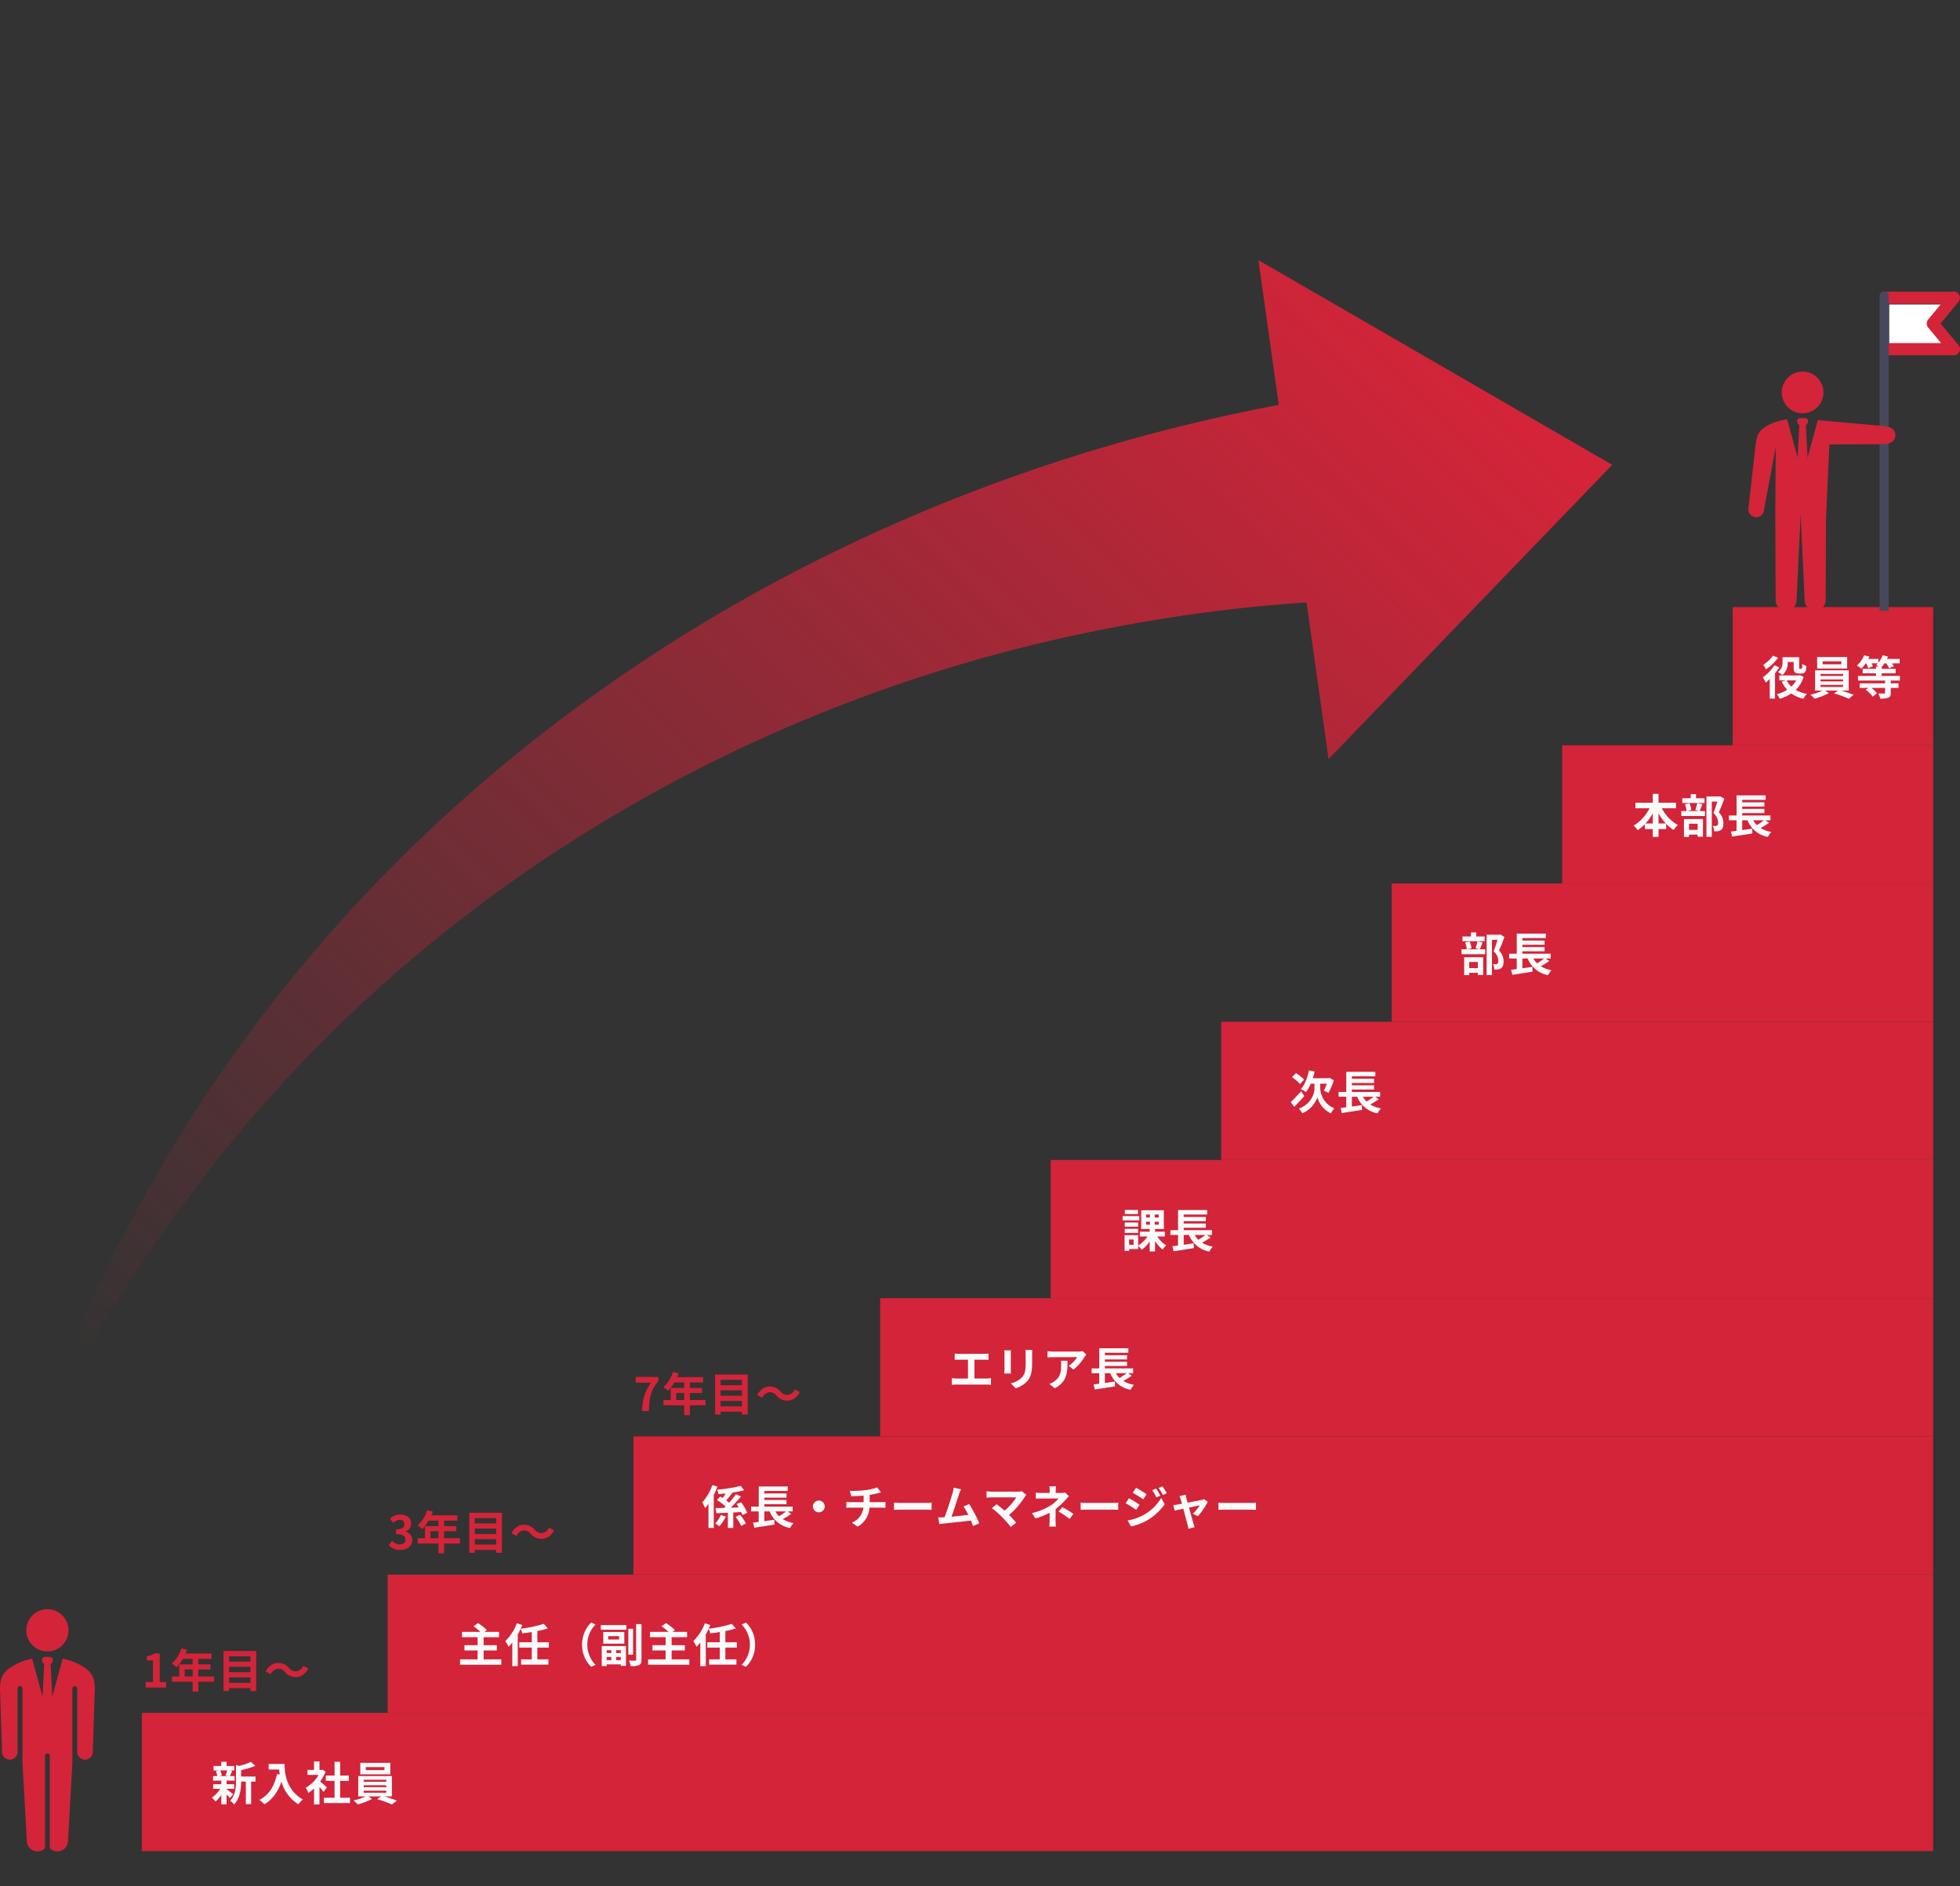
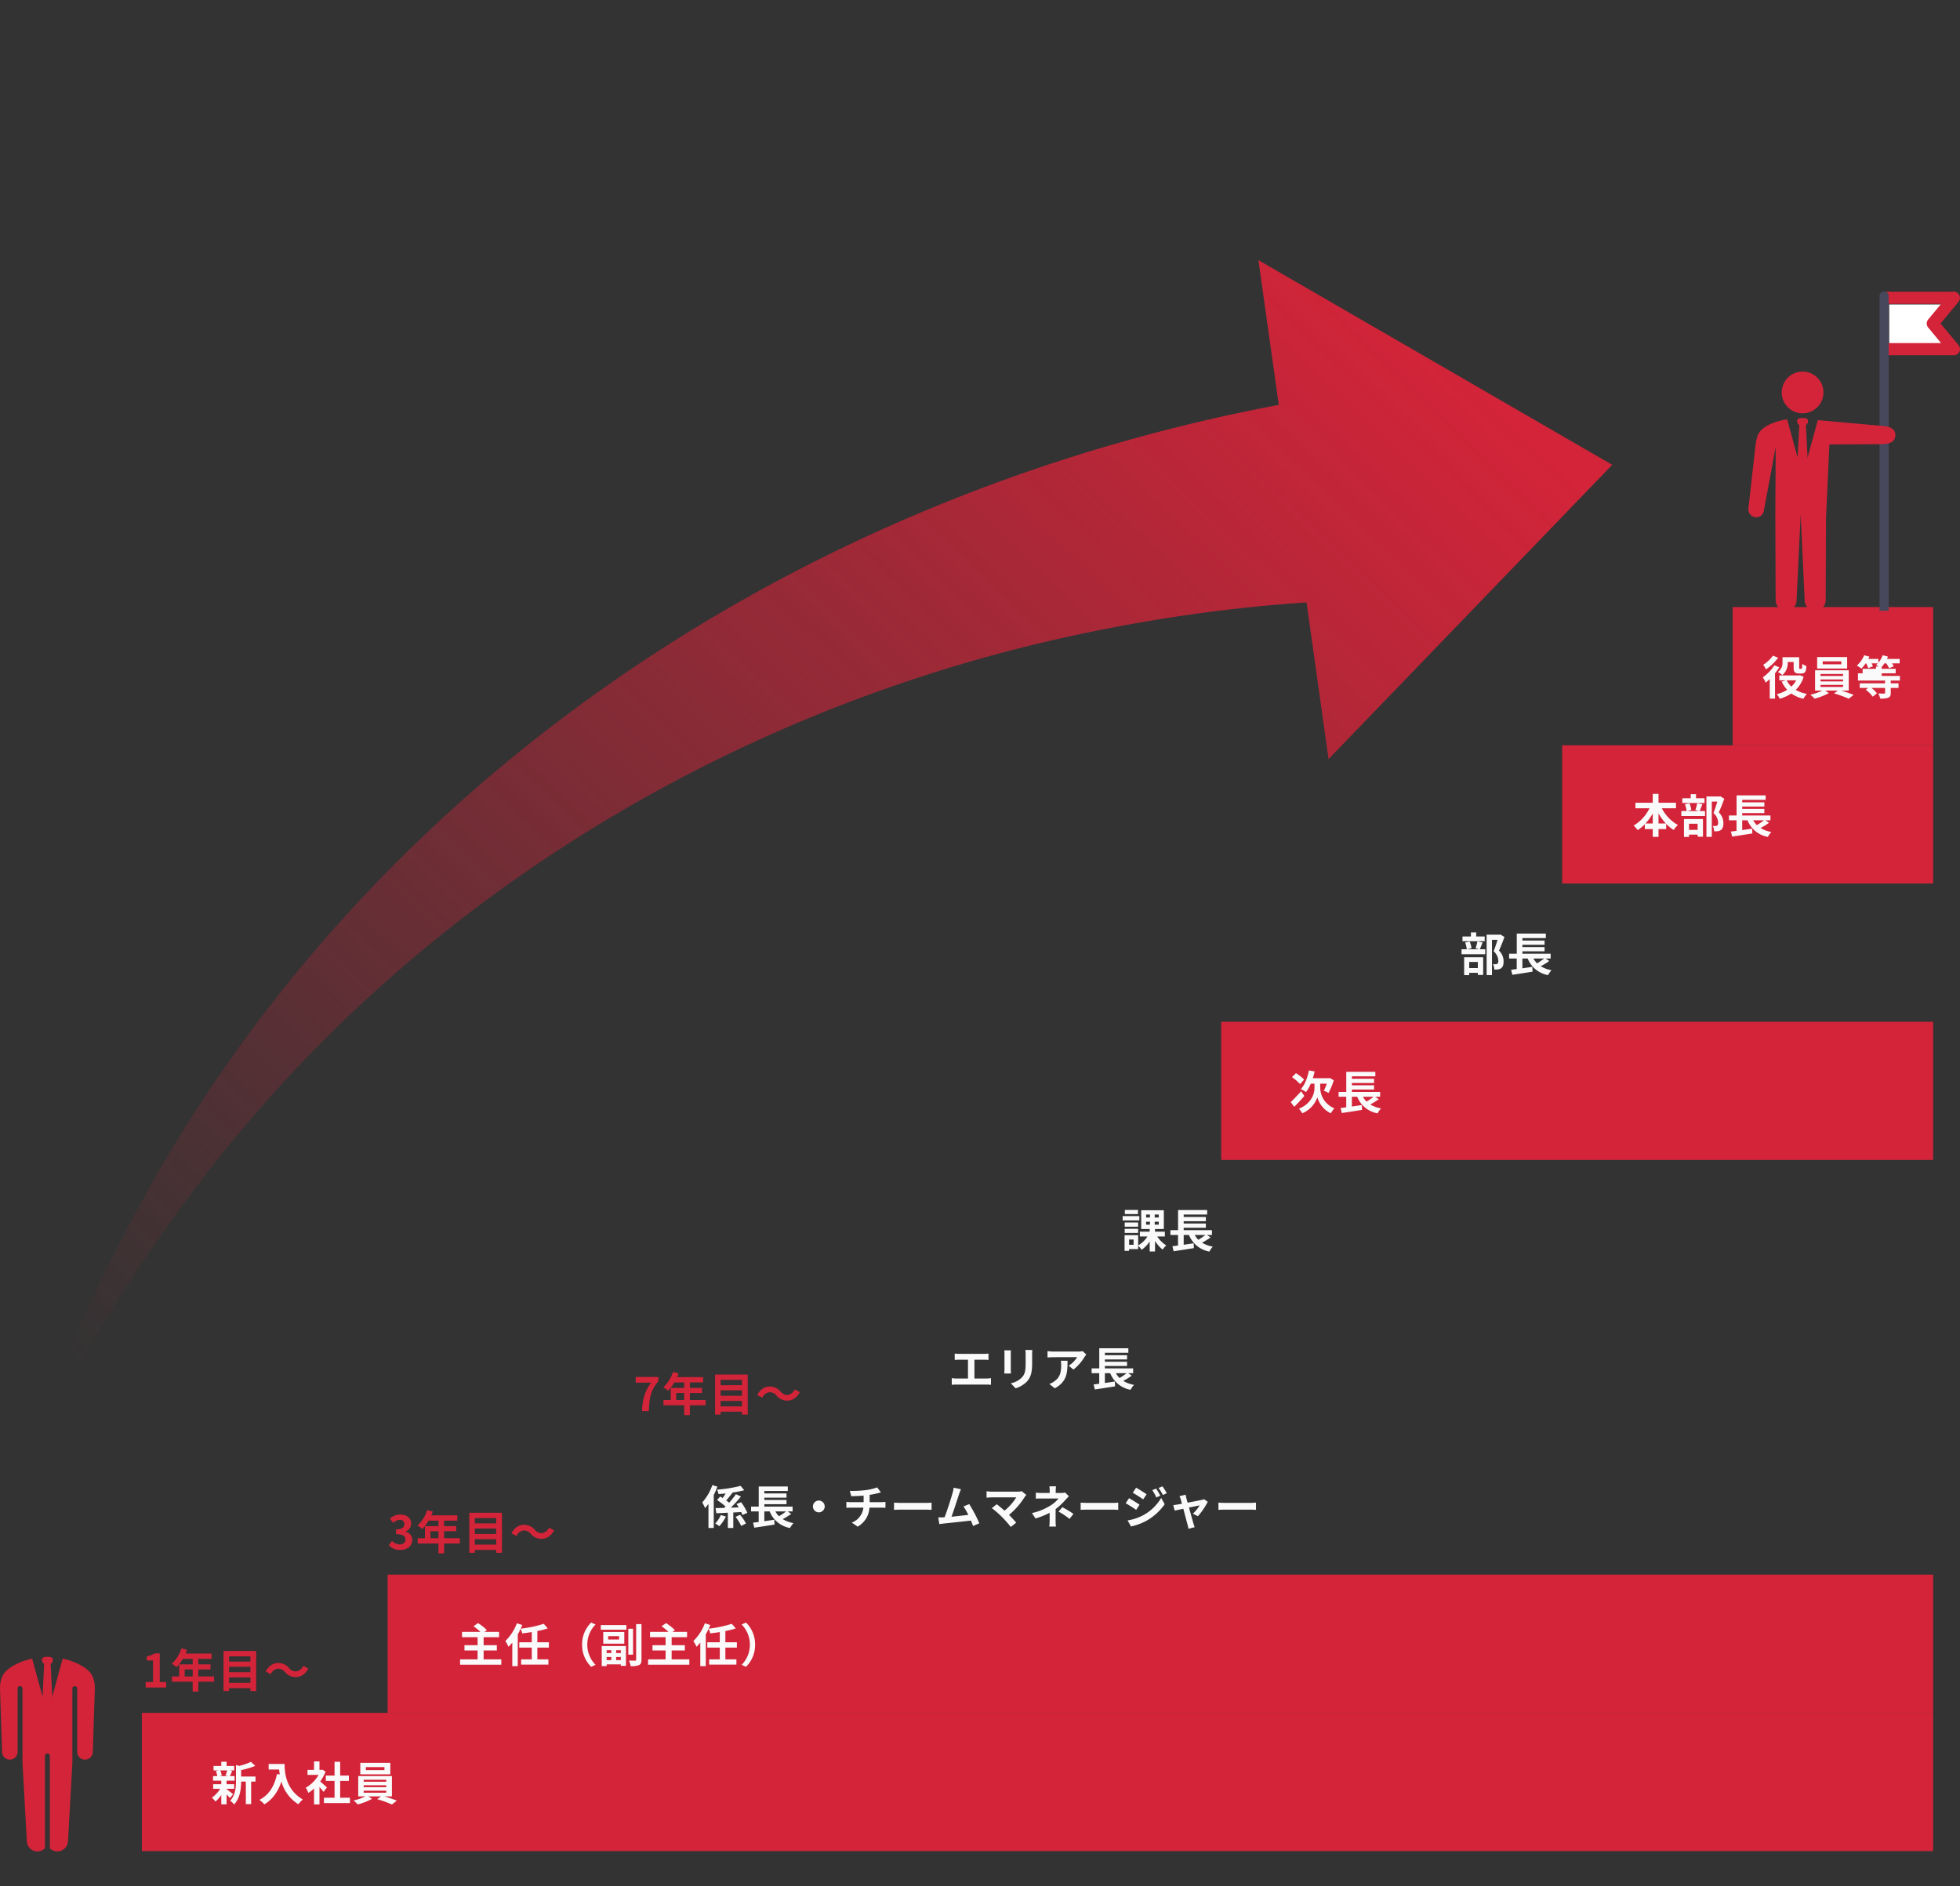
<svg xmlns="http://www.w3.org/2000/svg" width="850.667" height="818.794" viewBox="0 0 850.667 818.794">
  <rect x="0" y="0" width="850.667" height="818.794" fill="#333333" stroke="none" />
  <defs>
    <linearGradient id="linear-gradient" x1="0.988" y1="0.809" x2="-0.063" y2="0.515" gradientUnits="objectBoundingBox">
      <stop offset="0" stop-color="#d32439" />
      <stop offset="1" stop-color="#d32439" stop-opacity="0" />
    </linearGradient>
  </defs>
  <g id="Group_3886" data-name="Group 3886" transform="translate(-532 -1335.474)">
    <rect id="Rectangle_7350" data-name="Rectangle 7350" width="777.422" height="60" transform="translate(593.579 2079)" fill="#d32439" />
-     <rect id="Rectangle_7380" data-name="Rectangle 7380" width="383" height="60" transform="translate(988 1839)" fill="#d32439" />
-     <rect id="Rectangle_7368" data-name="Rectangle 7368" width="564.089" height="60" transform="translate(806.912 1959)" fill="#d32439" />
-     <rect id="Rectangle_7389" data-name="Rectangle 7389" width="235" height="60" transform="translate(1136 1719)" fill="#d32439" />
    <rect id="Rectangle_7366" data-name="Rectangle 7366" width="670.755" height="60" transform="translate(700.245 2019)" fill="#d32439" />
    <rect id="Rectangle_7388" data-name="Rectangle 7388" width="309" height="60" transform="translate(1062 1779)" fill="#d32439" />
-     <rect id="Rectangle_7379" data-name="Rectangle 7379" width="457" height="60" transform="translate(914 1899)" fill="#d32439" />
    <rect id="Rectangle_7393" data-name="Rectangle 7393" width="161" height="60" transform="translate(1210 1659)" fill="#d32439" />
    <rect id="Rectangle_7394" data-name="Rectangle 7394" width="87" height="60" transform="translate(1284 1599)" fill="#d32439" />
    <path id="Path_1383" data-name="Path 1383" d="M7.02-13.02a14.949,14.949,0,0,1-.74,2.2l1.32.28H3.68l1-.28A7.886,7.886,0,0,0,4-13.02ZM6.76-5.04h3.3v-2H6.76V-8.58h3.48v-1.96H8.22c.28-.6.6-1.4.96-2.26l-1.16-.22h2.06v-1.94H6.76v-1.82H4.46v1.82H1.1v1.94H3.34l-1.22.28a9.265,9.265,0,0,1,.6,2.2H.88v1.96H4.46v1.54H.94v2H3.98A13.122,13.122,0,0,1,.38-1.18,8.79,8.79,0,0,1,1.92.5,14.127,14.127,0,0,0,4.46-2.32V1.7h2.3V-2.56A18.717,18.717,0,0,1,8.22-1L9.6-2.7c-.46-.36-2.12-1.68-2.84-2.18Zm12.56-5.32H13.08v-2.8A32.41,32.41,0,0,0,19.22-15l-1.9-1.74a23.539,23.539,0,0,1-5.1,1.76l-1.38-.38v6.92c0,2.76-.24,6.16-2.54,8.6A5.481,5.481,0,0,1,10,1.78c2.64-2.74,3.06-6.96,3.08-9.94h2.04V1.62h2.3V-8.16h1.9Zm5.7-5.46v2.42h4.56c.06.68.14,1.4.28,2.16l-1.22-.22C27.54-6.2,25.16-2.34,21-.24A19,19,0,0,1,23.18,1.7c3.48-2.08,5.88-5.4,7.38-9.88a16.9,16.9,0,0,0,7.36,9.86A12.8,12.8,0,0,1,39.84-.4c-7.36-4.34-7.9-11.64-7.9-15.42ZM50.3-5.64c-.42-.4-1.96-1.78-2.92-2.56a19.412,19.412,0,0,0,2.36-4.28l-1.34-.86-.42.1h-.9v-3.68H44.72v3.68H41.88v2.16H46.7A14.939,14.939,0,0,1,41.12-5.5a9.532,9.532,0,0,1,1.12,2.26,16.55,16.55,0,0,0,2.48-1.92v6.9h2.36V-5.8c.68.74,1.36,1.54,1.78,2.1Zm5.76,4.48V-8.48h3.78v-2.3H56.06v-5.98H53.62v5.98h-3.8v2.3h3.8v7.32H49V1.16H60.32V-1.16Zm19.22-12H67.2v-1.3h8.08Zm2.54-3.16H64.8v5H77.82ZM66.26-4.22h9.8v.88h-9.8Zm0-2.36h9.8v.84h-9.8Zm0-2.38h9.8v.86h-9.8ZM78.52-1.74v-8.84H63.9v8.84h3.14A24.415,24.415,0,0,1,61.88.04a20.919,20.919,0,0,1,1.8,1.7,26.648,26.648,0,0,0,6.2-2.4L68.34-1.74H73.8L72.12-.54a53.233,53.233,0,0,1,6.42,2.32L80.64.1c-1.38-.56-3.48-1.28-5.36-1.84Z" transform="translate(623.579 2117)" fill="#fafafa" />
    <path id="Path_1382" data-name="Path 1382" d="M11.32-1.22V-5.08h5.74v-2.3H11.32v-3.46h6.7v-2.32H11.68l1.06-.78A22.713,22.713,0,0,0,8.9-16.96L6.94-15.6a29.558,29.558,0,0,1,3,2.44h-8v2.32H8.7v3.46H3v2.3H8.7v3.86H1.1V1.12H19V-1.22ZM39.64-6.34v-2.3h-5v-4.88a33.118,33.118,0,0,0,4.52-1.14l-1.74-2A52.632,52.632,0,0,1,27.4-14.54c.26-.54.48-1.06.7-1.6l-2.36-.74a20.816,20.816,0,0,1-5,7.7,18.6,18.6,0,0,1,1.4,2.5,18.637,18.637,0,0,0,1.62-1.84V1.72h2.38v-13.8a22.711,22.711,0,0,0,1.24-2.4,9.285,9.285,0,0,1,.68,1.98c1.34-.16,2.76-.34,4.16-.58v4.44H26.8v2.3h5.42v5.12H27.6V1.06H39.44V-1.22h-4.8V-6.34ZM54.06-7.6A13.179,13.179,0,0,0,58,2l1.9-.84A12.425,12.425,0,0,1,56.32-7.6a12.425,12.425,0,0,1,3.58-8.76L58-17.2A13.179,13.179,0,0,0,54.06-7.6ZM66.74-5.2v1.24H64.72V-5.2Zm4.12,1.24H68.84V-5.2h2.02ZM68.84-.88V-2.24h2.02V-.88Zm-4.12,0V-2.24h2.02V-.88ZM62.58,1.7h2.14V.94h6.14v.64H73.1v-8.6H62.58ZM70.12-9.84H65.38V-11.3h4.74Zm-6.88-3.28v5.08h9.14v-5.08Zm-1.06-.98h11.1v-2H62.18Zm14-.42H74.12V-3.26h2.06Zm1.34-2.02V-1.12c0,.34-.14.46-.48.46-.36,0-1.52,0-2.66-.04a9.169,9.169,0,0,1,.76,2.42,8.578,8.578,0,0,0,3.66-.48c.78-.38,1.04-1.02,1.04-2.36V-16.54ZM92.92-1.22V-5.08h5.74v-2.3H92.92v-3.46h6.7v-2.32H93.28l1.06-.78a22.713,22.713,0,0,0-3.84-3.02L88.54-15.6a29.558,29.558,0,0,1,3,2.44h-8v2.32H90.3v3.46H84.6v2.3h5.7v3.86H82.7V1.12h17.9V-1.22Zm28.32-5.12v-2.3h-5v-4.88a33.118,33.118,0,0,0,4.52-1.14l-1.74-2A52.633,52.633,0,0,1,109-14.54c.26-.54.48-1.06.7-1.6l-2.36-.74a20.816,20.816,0,0,1-5,7.7,18.594,18.594,0,0,1,1.4,2.5,18.636,18.636,0,0,0,1.62-1.84V1.72h2.38v-13.8a22.711,22.711,0,0,0,1.24-2.4,9.286,9.286,0,0,1,.68,1.98c1.34-.16,2.76-.34,4.16-.58v4.44H108.4v2.3h5.42v5.12H109.2V1.06h11.84V-1.22h-4.8V-6.34Zm7.9-1.26a13.179,13.179,0,0,0-3.94-9.6l-1.9.84a12.425,12.425,0,0,1,3.58,8.76,12.425,12.425,0,0,1-3.58,8.76l1.9.84A13.179,13.179,0,0,0,129.14-7.6Z" transform="translate(730.579 2057)" fill="#fafafa" />
    <path id="Path_1381" data-name="Path 1381" d="M4.58-16.88A21.852,21.852,0,0,1,.2-9.34,15.609,15.609,0,0,1,1.42-6.88,17.99,17.99,0,0,0,2.9-8.72V1.74H5.2v-14.3A35.784,35.784,0,0,0,6.78-16.2Zm3.7,13A13.545,13.545,0,0,1,5.84-.2,13.071,13.071,0,0,1,7.62.98,19.26,19.26,0,0,0,10.48-3.2Zm8.84-1.28a10.88,10.88,0,0,1,.5,1.26l2.14-.92a20.441,20.441,0,0,0-2.7-4.62l-1.98.78c.32.46.66.96.96,1.48l-3.44.12A59.535,59.535,0,0,0,17-11.92l-2.18-1a39.489,39.489,0,0,1-2.94,3.7c-.36-.3-.78-.64-1.26-.98.84-.96,1.84-2.24,2.74-3.38l-.08-.04a45.817,45.817,0,0,0,5.14-1.02l-1.56-1.9A59.1,59.1,0,0,1,6.64-14.9a7.564,7.564,0,0,1,.62,1.94c1-.08,2.06-.18,3.12-.28-.42.68-.88,1.38-1.32,1.98-.36-.24-.72-.46-1.06-.66L6.62-10.38a30.355,30.355,0,0,1,3.7,2.8c-.2.22-.4.4-.6.6l-3.74.1.34,2.24,5-.24V1.74h2.36V-4.98Zm-2.46,2.1A17.255,17.255,0,0,1,17.1.86L19.18-.2A18.986,18.986,0,0,0,16.6-3.98ZM36.58-5.44a28.17,28.17,0,0,1-3.06,2.08,9.516,9.516,0,0,1-1.58-2.08Zm.7,0h2.14v-2.1H27.16V-8.58h9.62v-1.84H27.16v-1h9.62v-1.84H27.16v-1.06H37.34v-1.94H24.72v8.72H21.4v2.1h3.3V-.86c-.9.1-1.72.22-2.44.3l.54,2.18c2.42-.36,5.72-.86,8.78-1.36l-.1-2.1c-1.44.22-2.92.44-4.32.64V-5.44h2.3a11.75,11.75,0,0,0,8.84,7.2A10.567,10.567,0,0,1,39.8-.38,13.228,13.228,0,0,1,35.14-2.1a33.676,33.676,0,0,0,3.68-2.26ZM50.8-10.16A2.578,2.578,0,0,0,48.24-7.6,2.578,2.578,0,0,0,50.8-5.04,2.578,2.578,0,0,0,53.36-7.6,2.578,2.578,0,0,0,50.8-10.16Zm13.46-4.2.62,2.32c1.34-.04,3.44-.1,5.36-.26v2.84H64.6a17.41,17.41,0,0,1-1.84-.12V-7c.52-.04,1.26-.08,1.88-.08h5.5a7.916,7.916,0,0,1-5.02,6.5l2.54,1.74a10.078,10.078,0,0,0,5.12-8.24h5.18c.54,0,1.22.04,1.76.08V-9.58c-.44.04-1.38.12-1.82.12H72.86v-3.18a32.287,32.287,0,0,0,3.36-.66c.34-.08.86-.22,1.54-.38l-1.64-2.2a21.677,21.677,0,0,1-5.04,1.2A47.2,47.2,0,0,1,64.26-14.36Zm19.18,5.1v3.14c.74-.06,2.08-.1,3.22-.1H97.4c.84,0,1.86.08,2.34.1V-9.26c-.52.04-1.4.12-2.34.12H86.66C85.62-9.14,84.16-9.2,83.44-9.26Zm29.06-5.82-3.18-.66a14.554,14.554,0,0,1-.48,2.32c-.58,2.08-2.3,7.56-3.46,10.52-.18,0-.38.02-.54.02-.66.02-1.52.02-2.2.02L103.1.06c.64-.08,1.38-.18,1.88-.24,2.52-.26,8.58-.9,11.82-1.28.38.86.7,1.68.96,2.36l2.7-1.2a61.511,61.511,0,0,0-4.38-8.32l-2.5,1.02a24.175,24.175,0,0,1,2.1,3.66c-2.02.24-4.86.56-7.3.8,1-2.68,2.62-7.76,3.26-9.72C111.94-13.74,112.24-14.48,112.5-15.08Zm28.36,2.48-2-1.64a6.46,6.46,0,0,1-1.86.22H125.9a19.2,19.2,0,0,1-2.3-.18v2.8c.42-.04,1.5-.14,2.3-.14h10.58a22.2,22.2,0,0,1-5.08,5.76c-1.26-1.1-2.58-2.18-3.38-2.78l-2.12,1.7a42.541,42.541,0,0,1,4.4,3.84,52.116,52.116,0,0,1,3.82,4.32l2.34-1.86c-.78-.94-1.96-2.24-3.1-3.38a33.321,33.321,0,0,0,6.82-7.82A6.974,6.974,0,0,1,140.86-12.6Zm12.88-3.74h-2.86A12.922,12.922,0,0,1,151-14.5v1.04h-3.46a18.815,18.815,0,0,1-2.56-.14v2.62c.62-.06,1.88-.08,2.6-.08h7.24a13.22,13.22,0,0,1-3.36,2.98,24.839,24.839,0,0,1-8.16,3.34l1.54,2.36a35.116,35.116,0,0,0,6.14-2.46v3.42a23.039,23.039,0,0,1-.16,2.56h2.88c-.06-.62-.14-1.76-.14-2.56,0-1.26.02-3.44.02-5.04a30.182,30.182,0,0,0,4.2-3.92c.44-.48,1.04-1.16,1.56-1.66l-1.66-1.62a6,6,0,0,1-1.66.2h-2.4V-14.5A16.392,16.392,0,0,1,153.74-16.34Zm5.88,14.16,1.68-2.2a45.085,45.085,0,0,0-4.8-2.9l-1.66,1.92A31.455,31.455,0,0,1,159.62-2.18Zm4.82-7.08v3.14c.74-.06,2.08-.1,3.22-.1H178.4c.84,0,1.86.08,2.34.1V-9.26c-.52.04-1.4.12-2.34.12H167.66C166.62-9.14,165.16-9.2,164.44-9.26Zm32.76-6.1-1.68.7a18.065,18.065,0,0,1,1.76,3.14l1.74-.74A34.009,34.009,0,0,0,197.2-15.36Zm2.74-.96-1.7.7a19.218,19.218,0,0,1,1.88,3.04l1.7-.76A25.717,25.717,0,0,0,199.94-16.32Zm-11.44.58-1.44,2.2c1.32.74,3.4,2.08,4.52,2.86l1.48-2.2C192.02-13.62,189.82-15.02,188.5-15.74Zm-3.7,14.2,1.5,2.62a25.153,25.153,0,0,0,6.68-2.46,24.125,24.125,0,0,0,7.94-7.2l-1.54-2.72a20.246,20.246,0,0,1-7.78,7.5A21.448,21.448,0,0,1,184.8-1.54Zm.62-9.64-1.44,2.2c1.34.72,3.42,2.06,4.56,2.86L190-8.36C188.98-9.08,186.78-10.46,185.42-11.18ZM210-12.7l-2.68.64a7,7,0,0,1,.56,1.42c.14.44.32,1.08.52,1.86-.92.18-1.64.3-1.92.34-.66.12-1.2.18-1.84.24l.62,2.4c.6-.14,2.06-.44,3.74-.8.72,2.72,1.54,5.84,1.84,6.92a11.462,11.462,0,0,1,.36,1.76l2.72-.68c-.16-.4-.42-1.3-.54-1.64-.3-1.04-1.16-4.12-1.92-6.88,2.16-.44,4.16-.86,4.64-.94a17.755,17.755,0,0,1-2.96,3.6l2.2,1.1a31.481,31.481,0,0,0,4.26-6.26L218-10.76a3.812,3.812,0,0,1-1.02.32c-.78.18-3.58.72-6.12,1.2-.22-.78-.4-1.46-.54-1.94C210.2-11.7,210.08-12.24,210-12.7Zm14.24,3.44v3.14c.74-.06,2.08-.1,3.22-.1H238.2c.84,0,1.86.08,2.34.1V-9.26c-.52.04-1.4.12-2.34.12H227.46C226.42-9.14,224.96-9.2,224.24-9.26Z" transform="translate(836.579 1997)" fill="#fafafa" />
    <path id="Path_1380" data-name="Path 1380" d="M2.78-13.96v2.74c.5-.04,1.36-.08,1.9-.08H8.54v8.16H3.46A12.952,12.952,0,0,1,1.5-3.3V-.4A16.713,16.713,0,0,1,3.46-.5H16.64a16.046,16.046,0,0,1,1.88.1V-3.3a12.222,12.222,0,0,1-1.88.16h-5.3V-11.3h4.22c.58,0,1.28.04,1.88.08v-2.74c-.58.06-1.28.12-1.88.12H4.68C4.12-13.84,3.3-13.9,2.78-13.96Zm33.68-1.56H33.44a14.109,14.109,0,0,1,.12,2v3.8c0,3.12-.26,4.62-1.64,6.12a9.048,9.048,0,0,1-4.8,2.52l2.08,2.2a11.776,11.776,0,0,0,4.86-2.88c1.48-1.64,2.32-3.5,2.32-7.8v-3.96C36.38-14.32,36.42-14.96,36.46-15.52Zm-9.28.16H24.3a14.2,14.2,0,0,1,.08,1.54v6.74c0,.6-.08,1.38-.1,1.76h2.9c-.04-.46-.06-1.24-.06-1.74v-6.76C27.12-14.46,27.14-14.9,27.18-15.36ZM59.9-13.54l-1.58-1.48a10.314,10.314,0,0,1-2.04.18H45.5a15.856,15.856,0,0,1-2.44-.2v2.78c.94-.08,1.6-.14,2.44-.14H55.92a11.894,11.894,0,0,1-3.68,3.72l2.08,1.66a20.37,20.37,0,0,0,4.8-5.48A10.07,10.07,0,0,1,59.9-13.54Zm-8.16,2.7h-2.9a11.087,11.087,0,0,1,.14,1.8c0,3.28-.48,5.4-3.02,7.16a7.9,7.9,0,0,1-2.1,1.1l2.34,1.9C51.64-1.8,51.74-5.88,51.74-10.84Zm25.64,5.4a28.17,28.17,0,0,1-3.06,2.08,9.516,9.516,0,0,1-1.58-2.08Zm.7,0h2.14v-2.1H67.96V-8.58h9.62v-1.84H67.96v-1h9.62v-1.84H67.96v-1.06H78.14v-1.94H65.52v8.72H62.2v2.1h3.3V-.86c-.9.1-1.72.22-2.44.3l.54,2.18c2.42-.36,5.72-.86,8.78-1.36l-.1-2.1c-1.44.22-2.92.44-4.32.64V-5.44h2.3a11.75,11.75,0,0,0,8.84,7.2A10.567,10.567,0,0,1,80.6-.38,13.228,13.228,0,0,1,75.94-2.1a33.675,33.675,0,0,0,3.68-2.26Z" transform="translate(943.579 1937)" fill="#fafafa" />
    <path id="Path_1387" data-name="Path 1387" d="M7.32-16.32H1.62v1.8h5.7Zm.58,2.68H.66v1.88H7.9Zm-.52,2.78H1.56v1.82H7.38ZM1.56-6.34H7.38V-8.12H1.56ZM5.42-1.18H3.46v-2.3H5.42ZM10.84-11.2h1.68v1.28H10.84Zm0-3.12h1.68v1.3H10.84Zm5.5,1.3H14.58v-1.3h1.76Zm0,3.1H14.58V-11.2h1.76Zm2.64,5.14v-2.1H14.72V-8.04h3.82v-8.14H8.72v8.14H12.4v1.16H8.14v2.1h3.28A11.581,11.581,0,0,1,7.4-.92V-5.36H1.5V1.46H3.46V.68H7.4V-.76A10.175,10.175,0,0,1,8.9.98a12.633,12.633,0,0,0,3.5-3.62V1.72h2.32V-2.84A15.6,15.6,0,0,0,18,.9,8.6,8.6,0,0,1,19.6-.9a13.645,13.645,0,0,1-3.92-3.88Zm17.6-.66a28.17,28.17,0,0,1-3.06,2.08,9.516,9.516,0,0,1-1.58-2.08Zm.7,0h2.14v-2.1H27.16V-8.58h9.62v-1.84H27.16v-1h9.62v-1.84H27.16v-1.06H37.34v-1.94H24.72v8.72H21.4v2.1h3.3V-.86c-.9.1-1.72.22-2.44.3l.54,2.18c2.42-.36,5.72-.86,8.78-1.36l-.1-2.1c-1.44.22-2.92.44-4.32.64V-5.44h2.3a11.75,11.75,0,0,0,8.84,7.2A10.567,10.567,0,0,1,39.8-.38,13.228,13.228,0,0,1,35.14-2.1a33.676,33.676,0,0,0,3.68-2.26Z" transform="translate(1018.579 1877)" fill="#fafafa" />
    <path id="Path_1388" data-name="Path 1388" d="M6.44-12.9a21.216,21.216,0,0,0-3.56-2.8L1.16-13.96a21.063,21.063,0,0,1,3.5,3.02ZM5.14-7.84C3.5-6.02,1.72-4.18.62-3.1L2.14-1.08C3.5-2.42,5.12-4.16,6.52-5.78Zm8.28-3.28h2.82a19.7,19.7,0,0,1-1.26,3.04A18.913,18.913,0,0,1,17-7.1a28.268,28.268,0,0,0,2.3-5.5l-1.76-1.02-.46.12H10.2a27.228,27.228,0,0,0,.8-2.92l-2.48-.46C7.9-13.68,6.7-10.6,5-8.76a15.262,15.262,0,0,1,2.24,1.3,16.589,16.589,0,0,0,2.08-3.66h1.6v2.06c0,2.22-1.34,6.64-6.74,8.8a11.053,11.053,0,0,1,1.44,2A11.785,11.785,0,0,0,12.18-5.2,10.979,10.979,0,0,0,18,1.74c.38-.62,1.06-1.6,1.52-2.18a9.749,9.749,0,0,1-6.1-8.64ZM36.58-5.44a28.17,28.17,0,0,1-3.06,2.08,9.516,9.516,0,0,1-1.58-2.08Zm.7,0h2.14v-2.1H27.16V-8.58h9.62v-1.84H27.16v-1h9.62v-1.84H27.16v-1.06H37.34v-1.94H24.72v8.72H21.4v2.1h3.3V-.86c-.9.1-1.72.22-2.44.3l.54,2.18c2.42-.36,5.72-.86,8.78-1.36l-.1-2.1c-1.44.22-2.92.44-4.32.64V-5.44h2.3a11.75,11.75,0,0,0,8.84,7.2A10.567,10.567,0,0,1,39.8-.38,13.228,13.228,0,0,1,35.14-2.1a33.676,33.676,0,0,0,3.68-2.26Z" transform="translate(1091.579 1817)" fill="#fafafa" />
    <path id="Path_1389" data-name="Path 1389" d="M10.8-15.02H7.12V-16.8H4.82v1.78H1.16v2.06H10.8ZM7.82-3.94V-1.3H4.08V-3.94ZM1.88,1.76h2.2v-1H7.82v.92h2.32V-6H1.88ZM7.64-12.9a20.943,20.943,0,0,1-.82,3.02l1.62.42H3.2L5.08-9.9a10.07,10.07,0,0,0-.82-2.92l-1.94.4a12.615,12.615,0,0,1,.7,2.96H.74V-7.3H11.02V-9.46H8.7c.34-.78.76-1.86,1.18-2.96Zm10-2.98-.36.08H11.64V1.74h2.32v-15.3h2.42c-.48,1.52-1.12,3.56-1.7,4.98A5.744,5.744,0,0,1,16.72-4.5c0,.68-.12,1.14-.48,1.36a1.683,1.683,0,0,1-.74.16A11.064,11.064,0,0,1,14.38-3a5.3,5.3,0,0,1,.58,2.32,10.347,10.347,0,0,0,1.6-.04,3.364,3.364,0,0,0,1.36-.5C18.68-1.76,19-2.74,19-4.2a6.385,6.385,0,0,0-2-4.68c.8-1.7,1.68-4,2.38-5.92ZM36.58-5.44a28.17,28.17,0,0,1-3.06,2.08,9.516,9.516,0,0,1-1.58-2.08Zm.7,0h2.14v-2.1H27.16V-8.58h9.62v-1.84H27.16v-1h9.62v-1.84H27.16v-1.06H37.34v-1.94H24.72v8.72H21.4v2.1h3.3V-.86c-.9.1-1.72.22-2.44.3l.54,2.18c2.42-.36,5.72-.86,8.78-1.36l-.1-2.1c-1.44.22-2.92.44-4.32.64V-5.44h2.3a11.75,11.75,0,0,0,8.84,7.2A10.567,10.567,0,0,1,39.8-.38,13.228,13.228,0,0,1,35.14-2.1a33.676,33.676,0,0,0,3.68-2.26Z" transform="translate(1165.579 1757)" fill="#fafafa" />
    <path id="Path_1390" data-name="Path 1390" d="M11.24-4.06v-4.4a22.29,22.29,0,0,0,3.18,4.4Zm-5.64,0A23.305,23.305,0,0,0,8.74-8.42v4.36Zm13.22-6.6v-2.4H11.24v-3.86H8.74v3.86H1.22v2.4h6.1A17.766,17.766,0,0,1,.44-3.16,11.759,11.759,0,0,1,2.18-1.18,16.984,16.984,0,0,0,5.3-3.74v2.1H8.74V1.74h2.5V-1.64h3.32V-3.92a16.362,16.362,0,0,0,3.26,2.68A10.111,10.111,0,0,1,19.66-3.4a17.471,17.471,0,0,1-6.98-7.26ZM31.2-15.02H27.52V-16.8h-2.3v1.78H21.56v2.06H31.2ZM28.22-3.94V-1.3H24.48V-3.94Zm-5.94,5.7h2.2v-1h3.74v.92h2.32V-6H22.28ZM28.04-12.9a20.943,20.943,0,0,1-.82,3.02l1.62.42H23.6l1.88-.44a10.07,10.07,0,0,0-.82-2.92l-1.94.4a12.615,12.615,0,0,1,.7,2.96H21.14V-7.3H31.42V-9.46H29.1c.34-.78.76-1.86,1.18-2.96Zm10-2.98-.36.08H32.04V1.74h2.32v-15.3h2.42c-.48,1.52-1.12,3.56-1.7,4.98A5.744,5.744,0,0,1,37.12-4.5c0,.68-.12,1.14-.48,1.36a1.683,1.683,0,0,1-.74.16A11.064,11.064,0,0,1,34.78-3a5.3,5.3,0,0,1,.58,2.32,10.347,10.347,0,0,0,1.6-.04,3.364,3.364,0,0,0,1.36-.5c.76-.54,1.08-1.52,1.08-2.98a6.385,6.385,0,0,0-2-4.68c.8-1.7,1.68-4,2.38-5.92ZM56.98-5.44a28.17,28.17,0,0,1-3.06,2.08,9.516,9.516,0,0,1-1.58-2.08Zm.7,0h2.14v-2.1H47.56V-8.58h9.62v-1.84H47.56v-1h9.62v-1.84H47.56v-1.06H57.74v-1.94H45.12v8.72H41.8v2.1h3.3V-.86c-.9.1-1.72.22-2.44.3l.54,2.18c2.42-.36,5.72-.86,8.78-1.36l-.1-2.1c-1.44.22-2.92.44-4.32.64V-5.44h2.3a11.75,11.75,0,0,0,8.84,7.2A10.567,10.567,0,0,1,60.2-.38,13.228,13.228,0,0,1,55.54-2.1a33.676,33.676,0,0,0,3.68-2.26Z" transform="translate(1240.579 1697)" fill="#fafafa" />
-     <path id="Path_1391" data-name="Path 1391" d="M11.22-14.16H13.8v2.34c0,1.32.18,1.76.56,2.14a2.179,2.179,0,0,0,1.5.52h1.2a2.923,2.923,0,0,0,1.2-.24,1.465,1.465,0,0,0,.76-.86,8.688,8.688,0,0,0,.3-2.16,6.566,6.566,0,0,1-1.78-.94c-.02.74-.04,1.38-.08,1.66s-.12.4-.2.44a.668.668,0,0,1-.3.06h-.42a.391.391,0,0,1-.28-.08c-.06-.08-.06-.26-.06-.62v-4.34H8.96v2.06A4.865,4.865,0,0,1,6.94-9.82,10.285,10.285,0,0,1,8.9-8.48a6.71,6.71,0,0,0,2.32-5.64Zm-6.4-2.76A15.176,15.176,0,0,1,.6-12.96a15.853,15.853,0,0,1,1.18,2,20.81,20.81,0,0,0,5.28-5.06Zm.62,4.18A18.526,18.526,0,0,1,.4-7.5,14.379,14.379,0,0,1,1.66-5.22,19.769,19.769,0,0,0,3.42-6.76V1.72h2.3v-11a23.612,23.612,0,0,0,1.84-2.58ZM14.9-6.2a10.653,10.653,0,0,1-2.1,2.72A9.543,9.543,0,0,1,10.78-6.2Zm1.64-2.24-.44.1H7.58V-6.2H10.4l-1.78.54A13.516,13.516,0,0,0,11-2.1,15.145,15.145,0,0,1,6.48-.2a9.827,9.827,0,0,1,1.3,2A18.529,18.529,0,0,0,12.8-.5a14.44,14.44,0,0,0,5.24,2.3A9.8,9.8,0,0,1,19.56-.32,14.846,14.846,0,0,1,14.7-2.06a13.206,13.206,0,0,0,3.44-5.66Zm17.94-4.72H26.4v-1.3h8.08Zm2.54-3.16H24v5H37.02ZM25.46-4.22h9.8v.88h-9.8Zm0-2.36h9.8v.84h-9.8Zm0-2.38h9.8v.86h-9.8ZM37.72-1.74v-8.84H23.1v8.84h3.14A24.415,24.415,0,0,1,21.08.04a20.92,20.92,0,0,1,1.8,1.7,26.648,26.648,0,0,0,6.2-2.4L27.54-1.74H33L31.32-.54a53.234,53.234,0,0,1,6.42,2.32L39.84.1c-1.38-.56-3.48-1.28-5.36-1.84ZM59.92-6.1V-8.12h-7.9V-9.26h6.06v-1.96H52.02v-.8a10.743,10.743,0,0,0,1.18-1.54h.78a11.231,11.231,0,0,1,1.24,2.12l2.04-.86a9.548,9.548,0,0,0-.76-1.26h3.32V-15.5H54.3a8.476,8.476,0,0,0,.42-1.02l-2.28-.58a10.185,10.185,0,0,1-1.86,3.22V-15.5H46.2c.18-.34.34-.66.48-1l-2.28-.6a12.091,12.091,0,0,1-3.18,4.5,14.819,14.819,0,0,1,1.98,1.32,17.544,17.544,0,0,0,1.86-2.28h.2a11.217,11.217,0,0,1,.92,2.1l2.04-.84a8.622,8.622,0,0,0-.6-1.26H50.3a5.792,5.792,0,0,1-.72.68c.3.16.74.44,1.16.7h-1.2v.96h-5.8v1.96h5.8v1.14H41.72V-6.1H53.48v1.2h-11v2h3.68l-1.06.8a13.406,13.406,0,0,1,3.02,3L49.96-.58A12.311,12.311,0,0,0,47.54-2.9h5.94V-.78c0,.24-.1.32-.42.32s-1.52,0-2.54-.04a10,10,0,0,1,.86,2.22,9.885,9.885,0,0,0,3.46-.36c.86-.36,1.1-.92,1.1-2.1V-2.9h3.38v-2H55.94V-6.1Z" transform="translate(1296.668 1637)" fill="#fafafa" />
+     <path id="Path_1391" data-name="Path 1391" d="M11.22-14.16H13.8v2.34c0,1.32.18,1.76.56,2.14a2.179,2.179,0,0,0,1.5.52h1.2a2.923,2.923,0,0,0,1.2-.24,1.465,1.465,0,0,0,.76-.86,8.688,8.688,0,0,0,.3-2.16,6.566,6.566,0,0,1-1.78-.94c-.02.74-.04,1.38-.08,1.66s-.12.4-.2.44a.668.668,0,0,1-.3.06h-.42a.391.391,0,0,1-.28-.08c-.06-.08-.06-.26-.06-.62v-4.34H8.96v2.06A4.865,4.865,0,0,1,6.94-9.82,10.285,10.285,0,0,1,8.9-8.48a6.71,6.71,0,0,0,2.32-5.64Zm-6.4-2.76A15.176,15.176,0,0,1,.6-12.96a15.853,15.853,0,0,1,1.18,2,20.81,20.81,0,0,0,5.28-5.06Zm.62,4.18A18.526,18.526,0,0,1,.4-7.5,14.379,14.379,0,0,1,1.66-5.22,19.769,19.769,0,0,0,3.42-6.76V1.72h2.3v-11a23.612,23.612,0,0,0,1.84-2.58ZM14.9-6.2a10.653,10.653,0,0,1-2.1,2.72A9.543,9.543,0,0,1,10.78-6.2Zm1.64-2.24-.44.1H7.58V-6.2H10.4l-1.78.54A13.516,13.516,0,0,0,11-2.1,15.145,15.145,0,0,1,6.48-.2a9.827,9.827,0,0,1,1.3,2A18.529,18.529,0,0,0,12.8-.5a14.44,14.44,0,0,0,5.24,2.3A9.8,9.8,0,0,1,19.56-.32,14.846,14.846,0,0,1,14.7-2.06a13.206,13.206,0,0,0,3.44-5.66Zm17.94-4.72H26.4v-1.3h8.08Zm2.54-3.16H24v5H37.02ZM25.46-4.22h9.8v.88h-9.8Zm0-2.36h9.8v.84h-9.8Zm0-2.38h9.8v.86h-9.8ZM37.72-1.74v-8.84H23.1v8.84h3.14A24.415,24.415,0,0,1,21.08.04a20.92,20.92,0,0,1,1.8,1.7,26.648,26.648,0,0,0,6.2-2.4L27.54-1.74H33L31.32-.54a53.234,53.234,0,0,1,6.42,2.32L39.84.1c-1.38-.56-3.48-1.28-5.36-1.84ZM59.92-6.1V-8.12h-7.9V-9.26h6.06v-1.96H52.02v-.8a10.743,10.743,0,0,0,1.18-1.54h.78a11.231,11.231,0,0,1,1.24,2.12l2.04-.86a9.548,9.548,0,0,0-.76-1.26h3.32V-15.5H54.3a8.476,8.476,0,0,0,.42-1.02l-2.28-.58a10.185,10.185,0,0,1-1.86,3.22V-15.5H46.2c.18-.34.34-.66.48-1l-2.28-.6a12.091,12.091,0,0,1-3.18,4.5,14.819,14.819,0,0,1,1.98,1.32,17.544,17.544,0,0,0,1.86-2.28h.2a11.217,11.217,0,0,1,.92,2.1l2.04-.84a8.622,8.622,0,0,0-.6-1.26H50.3a5.792,5.792,0,0,1-.72.68c.3.16.74.44,1.16.7h-1.2v.96h-5.8v1.96h5.8H41.72V-6.1H53.48v1.2h-11v2h3.68l-1.06.8a13.406,13.406,0,0,1,3.02,3L49.96-.58A12.311,12.311,0,0,0,47.54-2.9h5.94V-.78c0,.24-.1.32-.42.32s-1.52,0-2.54-.04a10,10,0,0,1,.86,2.22,9.885,9.885,0,0,0,3.46-.36c.86-.36,1.1-.92,1.1-2.1V-2.9h3.38v-2H55.94V-6.1Z" transform="translate(1296.668 1637)" fill="#fafafa" />
    <g id="Group_3815" data-name="Group 3815" transform="translate(532 2034)">
-       <path id="Path_517" data-name="Path 517" d="M220.659,9.168A9.168,9.168,0,1,1,211.491,0a9.168,9.168,0,0,1,9.168,9.168" transform="translate(-190.911)" fill="#d32439" />
      <path id="Path_518" data-name="Path 518" d="M212.984,46.929a27.462,27.462,0,0,0-7.1-2.462L199.271,68.63l-6.618-24.163a27.322,27.322,0,0,0-7.089,2.462c-4.62,2.4-6.872,4.807-6.872,10.537l.887,27.432a3.39,3.39,0,0,0,6.761.36v-27.8a1.052,1.052,0,0,1,2.1-.124h.013V89.68l1.885,33.944a4.609,4.609,0,0,0,7.883,3.139V86.678a1.054,1.054,0,0,1,2.109,0v40.078a4.566,4.566,0,0,0,3.132,1.371,4.629,4.629,0,0,0,4.757-4.5l1.879-33.931V57.33h.013a1.048,1.048,0,0,1,1.042-.93,1.059,1.059,0,0,1,1.061,1.054V85.271a3.387,3.387,0,0,0,6.754-.372l.887-27.432c0-5.731-2.251-8.137-6.866-10.537" transform="translate(-178.692 -22.992)" fill="#d32439" />
      <path id="Path_519" data-name="Path 519" d="M221.135,44.121c0,1.129-.665,2.043-2.368,2.043s-2.368-.915-2.368-2.043,1.06-1.308,2.368-1.308,2.368.18,2.368,1.308" transform="translate(-198.188 -22.137)" fill="#d32439" />
      <path id="Path_520" data-name="Path 520" d="M218.9,70.706l2.245-4.98-.857-17.571h-2.775l-.857,17.571Z" transform="translate(-198.323 -24.899)" fill="#d32439" />
    </g>
    <g id="Group_3885" data-name="Group 3885" transform="translate(-5)">
      <g id="Group_3817" data-name="Group 3817" transform="translate(1352.74 1462)">
        <path id="Path_452" data-name="Path 452" d="M990.185,22.613l-5.5-6.64a2.74,2.74,0,0,1,0-3.737l5.5-6.64h-23V22.613Z" transform="translate(-962.976 0.071)" fill="#fff" />
        <path id="Path_453" data-name="Path 453" d="M997.692,4.863A2.751,2.751,0,0,0,997.42.982a2.781,2.781,0,0,0-.711-.448,2.131,2.131,0,0,0-1.672-.158H966.091a2.394,2.394,0,0,1,1.119,2.118V5.662h23L984.7,12.3a2.742,2.742,0,0,0,0,3.739l5.5,6.639h-23v5.287h28.6a2.678,2.678,0,0,0,1.868-4.513l-7.687-9.282,7.687-9.282c.007-.008.011-.018.018-.025" transform="translate(-963.477 -0.274)" fill="#d32439" />
        <path id="Path_454" data-name="Path 454" d="M963,138.589V1.944a1.995,1.995,0,0,1,3.13-1.59,1.8,1.8,0,0,1,.839,1.591V138.589" transform="translate(-963 0)" fill="#48485d" />
      </g>
      <g id="Group_3816" data-name="Group 3816" transform="translate(1295.801 1496.77)">
        <path id="Path_513" data-name="Path 513" d="M537.066,20.838a9.057,9.057,0,1,0-9.057-9.057,9.057,9.057,0,0,0,9.057,9.057" transform="translate(-513.515 -2.724)" fill="#d32439" />
        <path id="Path_514" data-name="Path 514" d="M561.808,52.475c0,2.1-1.29,3.8-5.11,3.969l-23.518.142-1.47,31.941-.143,35.55a4.556,4.556,0,1,1-9.111.186l-1.749-37.237-1.774,37.25a4.541,4.541,0,1,1-9.08-.18l-.142-36.766H509.7l.186-29.627-5.129,27.506a3.349,3.349,0,0,1-3.7,2.965A3.524,3.524,0,0,1,498,84.651l3.175-28.288c.713-4.161,1.327-6.022,5.874-8.392a25.5,25.5,0,0,1,7.808-2.27l6.692,24.424L528.156,46l.105.018,28.821,2.611c2.326.229,4.726,1.234,4.726,3.845" transform="translate(-497.997 -24.946)" fill="#d32439" />
        <path id="Path_515" data-name="Path 515" d="M546.6,45.771c0,1.129-.664,2.043-2.368,2.043s-2.368-.915-2.368-2.043,1.06-1.308,2.368-1.308,2.368.18,2.368,1.308" transform="translate(-520.677 -24.305)" fill="#d32439" />
        <path id="Path_516" data-name="Path 516" d="M544.36,72.56l2.245-6.833-.857-16.467h-2.775l-.857,16.467Z" transform="translate(-520.808 -26.786)" fill="#d32439" />
      </g>
    </g>
    <path id="Path_1384" data-name="Path 1384" d="M1.64,0h8.9V-2.38H7.76V-14.82H5.58a9.233,9.233,0,0,1-3.44,1.26v1.82H4.82v9.36H1.64ZM18.58-4.8V-7.84h3.46V-4.8Zm12.76,0H24.5V-7.84h5.28v-2.22H24.5v-2.38h5.74v-2.3H18.94a12.768,12.768,0,0,0,.66-1.64L17.18-17a15.423,15.423,0,0,1-4.2,6.66A18.407,18.407,0,0,1,15.04-8.8a17.974,17.974,0,0,0,2.72-3.64h4.28v2.38H16.2V-4.8H13.04v2.28h9V1.76H24.5V-2.52h6.84Zm6.5,2.76V-4.4H47.1v2.36ZM47.1-9v2.36H37.84V-9Zm0-4.54v2.3H37.84v-2.3ZM35.44-15.86V1.52h2.4V.28H47.1V1.52h2.52V-15.86ZM62.08-6.74a6.051,6.051,0,0,0,4.72,2.2c2.14,0,4.1-1.2,5.44-3.68l-2.2-1.2a3.907,3.907,0,0,1-3.18,2.4,3.659,3.659,0,0,1-2.98-1.44,6.051,6.051,0,0,0-4.72-2.2c-2.14,0-4.1,1.2-5.44,3.68l2.2,1.2a3.907,3.907,0,0,1,3.18-2.4A3.688,3.688,0,0,1,62.08-6.74Z" transform="translate(593.579 2068)" fill="#d32439" />
    <path id="Path_1385" data-name="Path 1385" d="M5.48.28c2.82,0,5.2-1.58,5.2-4.3A3.7,3.7,0,0,0,7.74-7.66v-.1a3.513,3.513,0,0,0,2.46-3.38c0-2.52-1.94-3.94-4.8-3.94A6.566,6.566,0,0,0,.96-13.26l1.5,1.8a4.023,4.023,0,0,1,2.8-1.3,1.745,1.745,0,0,1,1.98,1.84c0,1.32-.88,2.26-3.6,2.26v2.1c3.22,0,4.08.92,4.08,2.36,0,1.34-1.02,2.08-2.52,2.08A4.7,4.7,0,0,1,1.9-3.64L.52-1.78A6.291,6.291,0,0,0,5.48.28ZM18.58-4.8V-7.84h3.46V-4.8Zm12.76,0H24.5V-7.84h5.28v-2.22H24.5v-2.38h5.74v-2.3H18.94a12.768,12.768,0,0,0,.66-1.64L17.18-17a15.423,15.423,0,0,1-4.2,6.66A18.407,18.407,0,0,1,15.04-8.8a17.974,17.974,0,0,0,2.72-3.64h4.28v2.38H16.2V-4.8H13.04v2.28h9V1.76H24.5V-2.52h6.84Zm6.5,2.76V-4.4H47.1v2.36ZM47.1-9v2.36H37.84V-9Zm0-4.54v2.3H37.84v-2.3ZM35.44-15.86V1.52h2.4V.28H47.1V1.52h2.52V-15.86ZM62.08-6.74a6.051,6.051,0,0,0,4.72,2.2c2.14,0,4.1-1.2,5.44-3.68l-2.2-1.2a3.907,3.907,0,0,1-3.18,2.4,3.659,3.659,0,0,1-2.98-1.44,6.051,6.051,0,0,0-4.72-2.2c-2.14,0-4.1,1.2-5.44,3.68l2.2,1.2a3.907,3.907,0,0,1,3.18-2.4A3.688,3.688,0,0,1,62.08-6.74Z" transform="translate(700.245 2008)" fill="#d32439" />
    <path id="Path_1386" data-name="Path 1386" d="M3.72,0H6.7c.24-5.8.7-8.82,4.14-13.02v-1.8H1v2.48H7.66C4.84-8.42,3.98-5.14,3.72,0ZM18.58-4.8V-7.84h3.46V-4.8Zm12.76,0H24.5V-7.84h5.28v-2.22H24.5v-2.38h5.74v-2.3H18.94a12.768,12.768,0,0,0,.66-1.64L17.18-17a15.423,15.423,0,0,1-4.2,6.66A18.407,18.407,0,0,1,15.04-8.8a17.974,17.974,0,0,0,2.72-3.64h4.28v2.38H16.2V-4.8H13.04v2.28h9V1.76H24.5V-2.52h6.84Zm6.5,2.76V-4.4H47.1v2.36ZM47.1-9v2.36H37.84V-9Zm0-4.54v2.3H37.84v-2.3ZM35.44-15.86V1.52h2.4V.28H47.1V1.52h2.52V-15.86ZM62.08-6.74a6.051,6.051,0,0,0,4.72,2.2c2.14,0,4.1-1.2,5.44-3.68l-2.2-1.2a3.907,3.907,0,0,1-3.18,2.4,3.659,3.659,0,0,1-2.98-1.44,6.051,6.051,0,0,0-4.72-2.2c-2.14,0-4.1,1.2-5.44,3.68l2.2,1.2a3.907,3.907,0,0,1,3.18-2.4A3.688,3.688,0,0,1,62.08-6.74Z" transform="translate(806.912 1948)" fill="#d32439" />
    <path id="Path_538" data-name="Path 538" d="M690.333,301.449,665.476,477.11l-164.555-66.3L560.4,376.464a683.291,683.291,0,0,0-41.692-73.995C431.72,167.1,296.44,63.876,139.6,23.421c-10.89-2.961-23.153-5.753-34.261-8.163A736.5,736.5,0,0,0,0,1.321Q23.7,0,47.541,0a720.883,720.883,0,0,1,77.536,4.566c211.982,23.315,396.4,151.012,510.3,328.611Z" transform="translate(540.071 1975.54) rotate(-68)" fill="url(#linear-gradient)" />
  </g>
</svg>